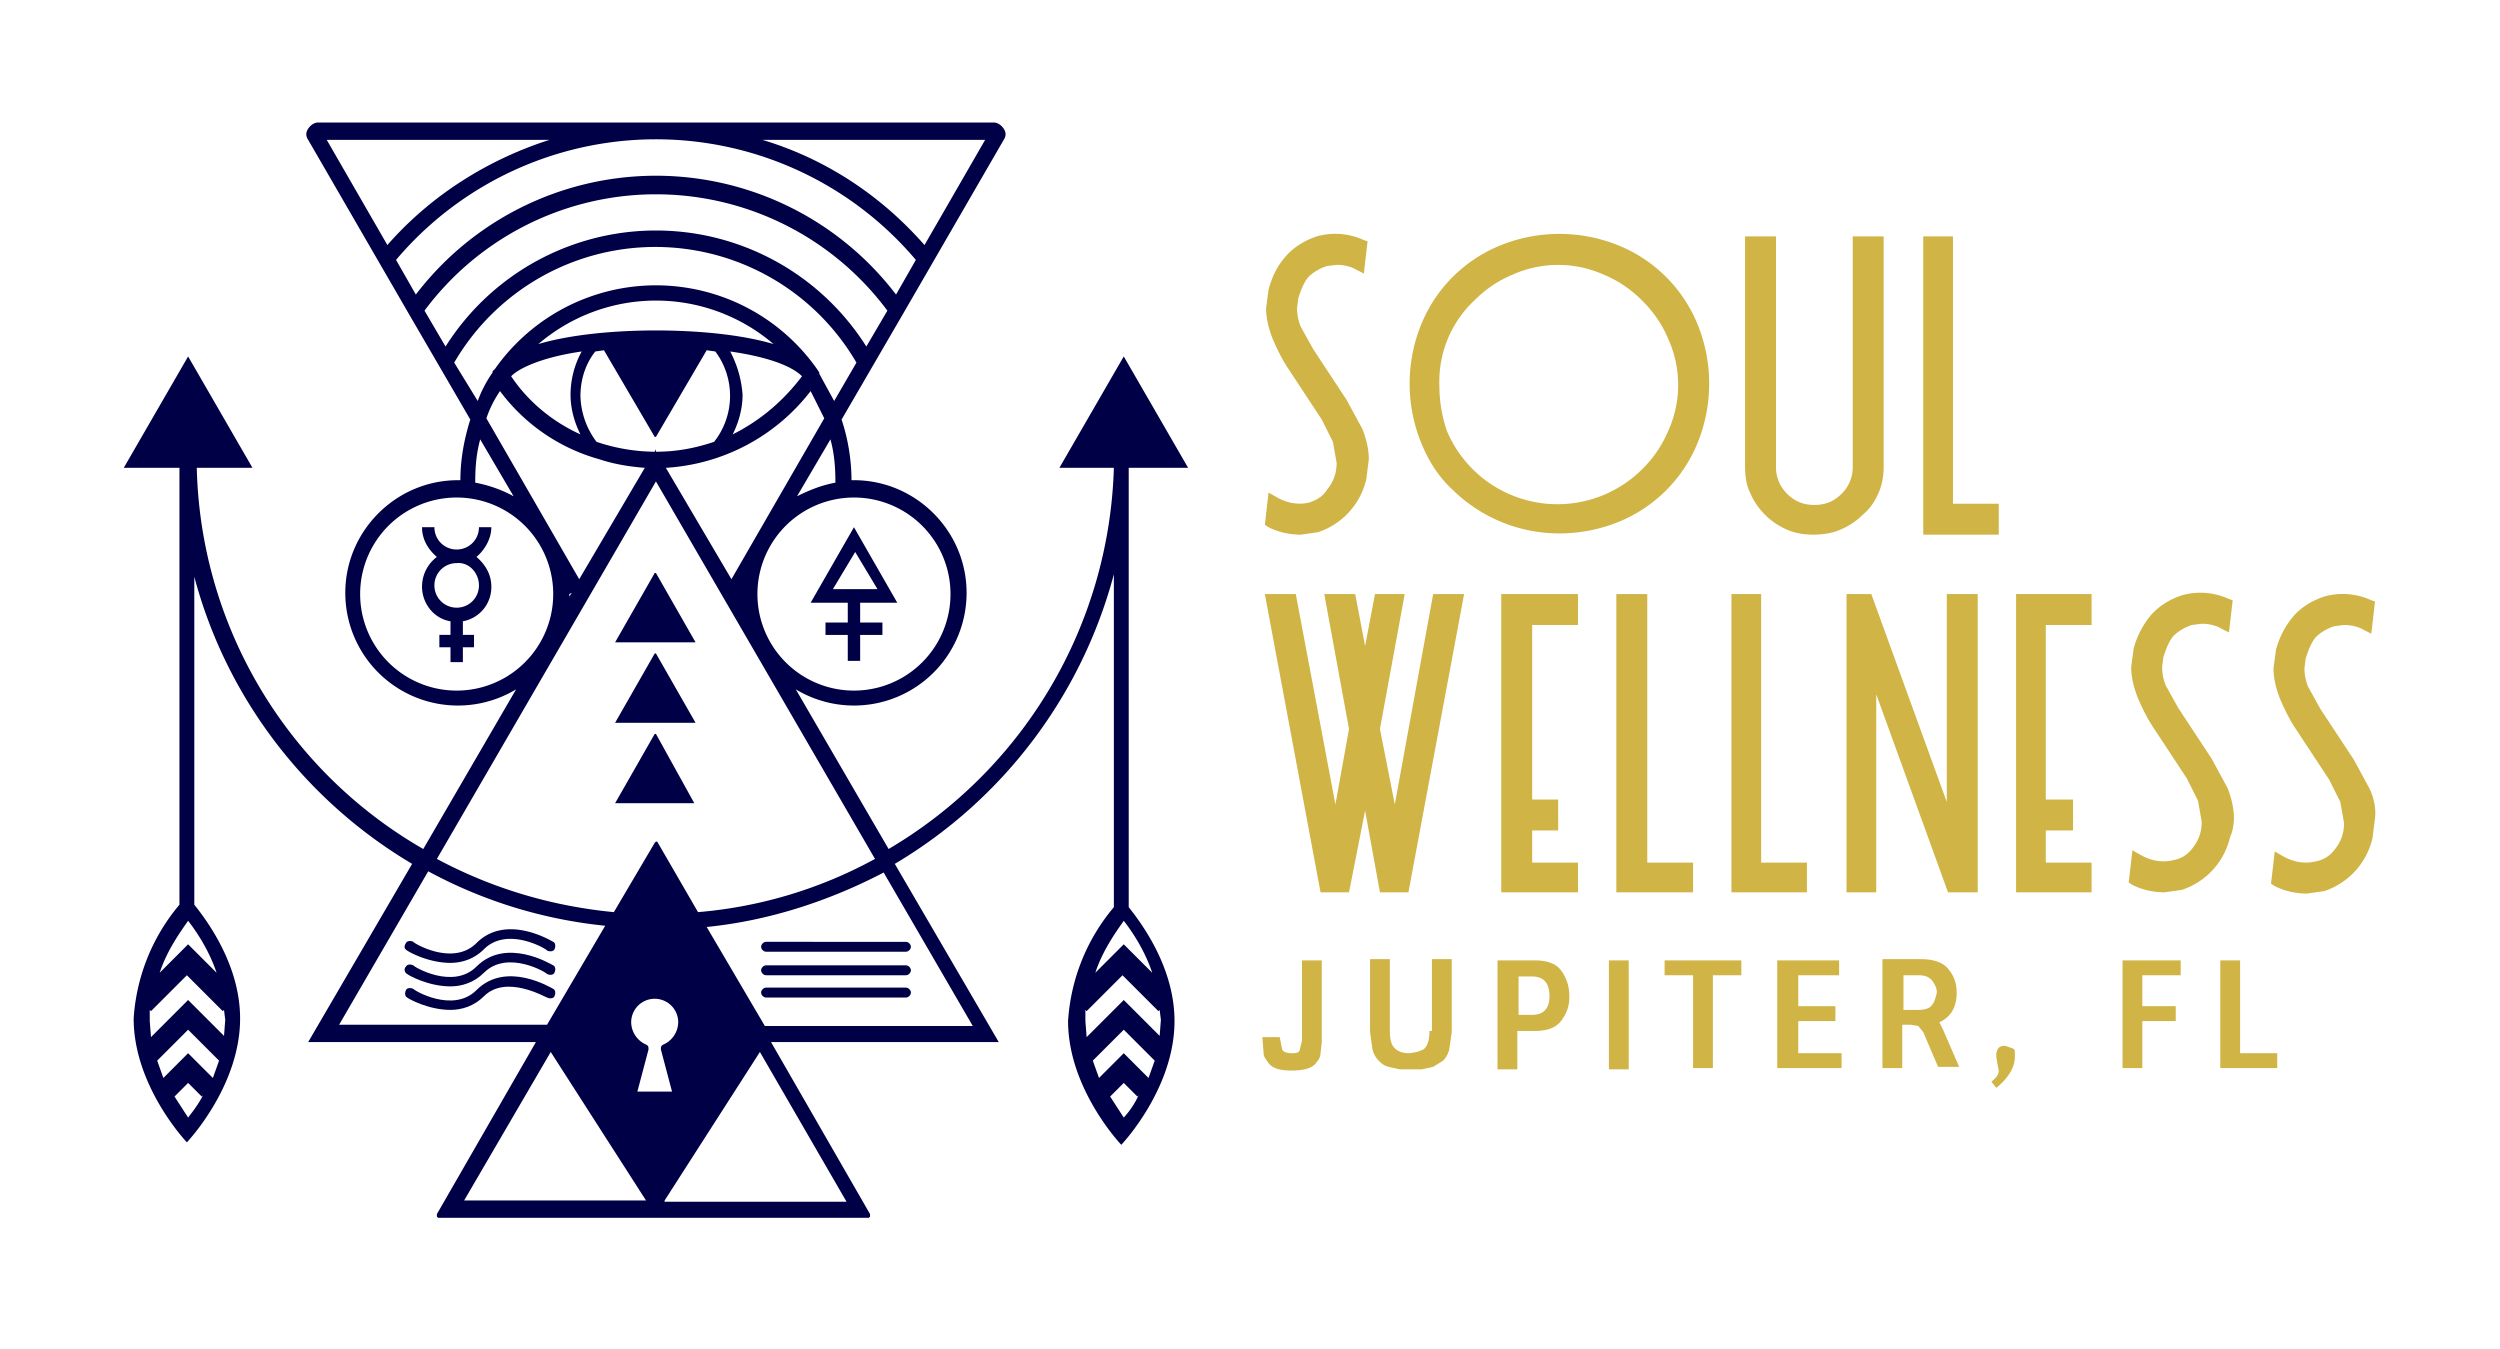
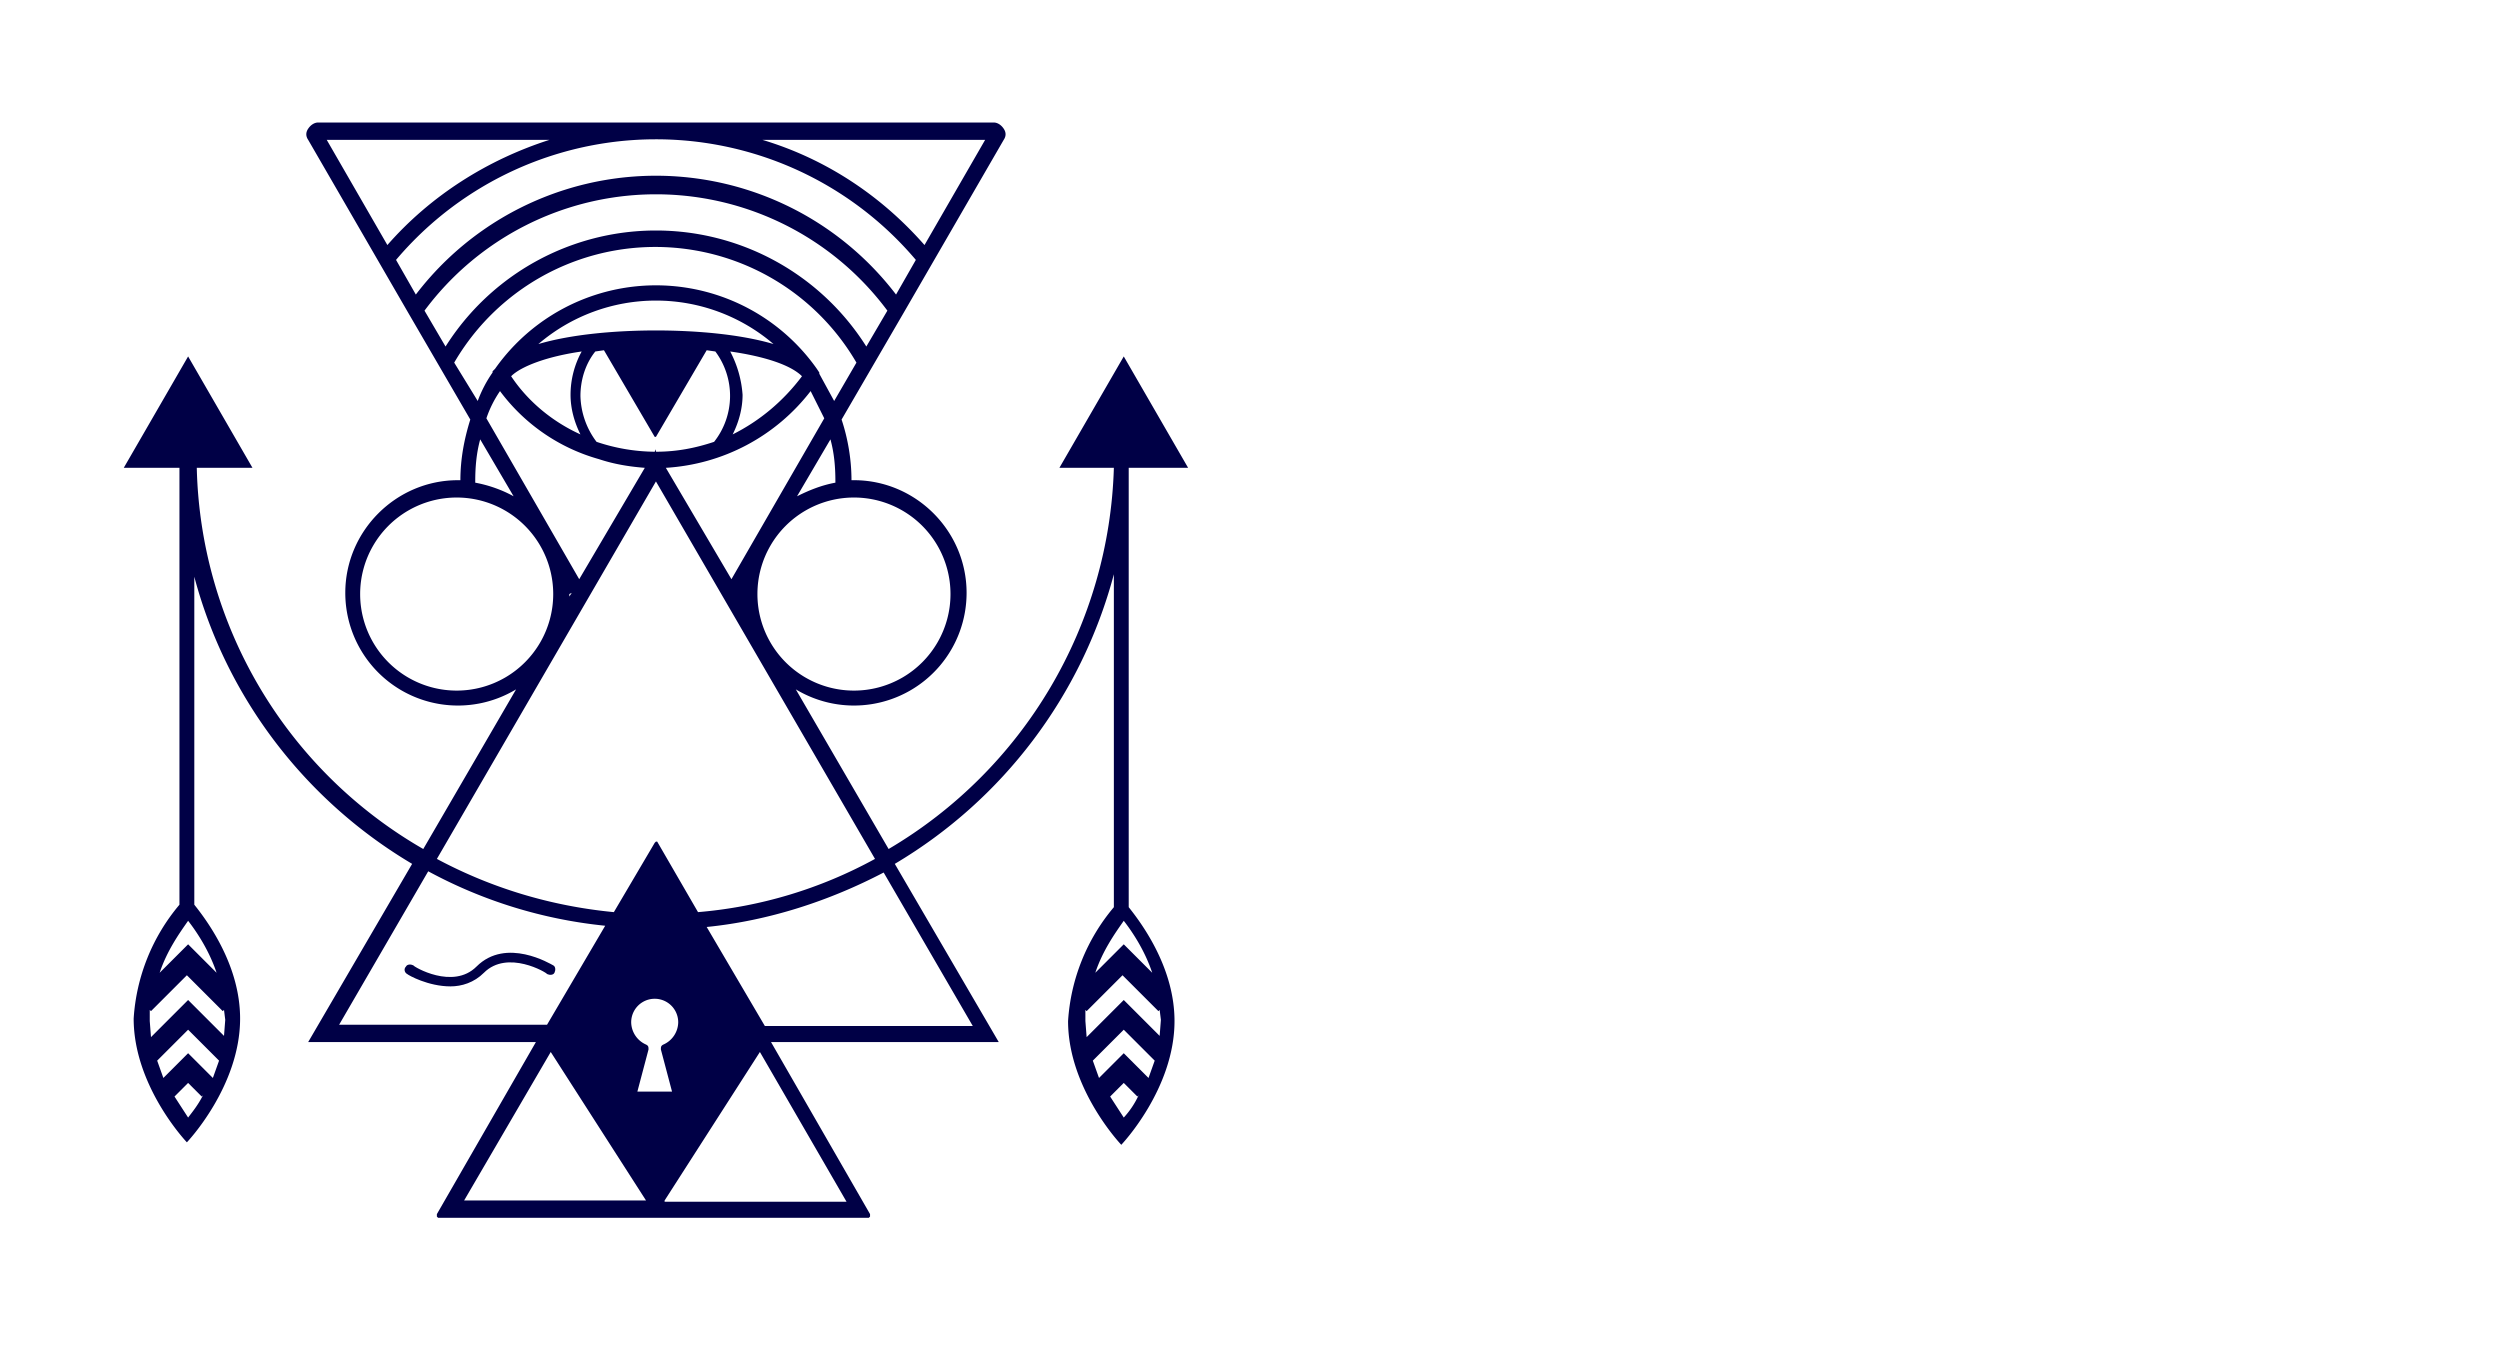
<svg xmlns="http://www.w3.org/2000/svg" viewBox="0 0 202 109">
-   <path d="M105.8 40.6c-.8.2-1.7.1-2.6-.4l-.7-.4-.3 2.6.3.2c.8.4 1.7.6 2.6.6l1.4-.2a5.9 5.9 0 003.9-4.3l.2-1.6c0-.8-.2-1.6-.5-2.4l-1.3-2.4-2.7-4.1-1-1.8a4 4 0 01-.3-1.5l.1-.8c.2-.6.4-1.2.8-1.7.4-.4.9-.7 1.5-.9l.8-.1c.5 0 1.1.1 1.6.4l.6.3.3-2.6-.3-.1a5.5 5.5 0 00-3.8-.3c-.9.3-1.8.8-2.5 1.6s-1.1 1.6-1.4 2.7l-.2 1.5c0 .8.2 1.6.5 2.4.3.7.7 1.6 1.3 2.5l2.7 4.1.9 1.8.3 1.7c0 .9-.3 1.6-.8 2.2-.3.5-.8.8-1.4 1zm11.6-1a12.3 12.3 0 008.6 3.5c1.6 0 3.2-.3 4.7-.9a11.6 11.6 0 006.5-6.5 12.7 12.7 0 000-9.4 11.6 11.6 0 00-6.5-6.5 12.7 12.7 0 00-9.4 0 11.6 11.6 0 00-6.5 6.5 12.7 12.7 0 000 9.4c.6 1.5 1.4 2.8 2.6 3.9zm-1.1-8.5a9 9 0 012.8-6.8c.9-.9 1.9-1.6 3.1-2.1a9 9 0 017.4 0c1.2.5 2.2 1.2 3.1 2.1.9.9 1.6 1.9 2.1 3.1a9 9 0 010 7.4 9.5 9.5 0 01-2.1 3.1 9.7 9.7 0 01-15.8-3.1c-.4-1.2-.6-2.4-.6-3.7zm35.5 8.7c.3-.7.4-1.4.4-2.1V19.1h-2.5v18.6a3 3 0 01-.9 2.2c-.6.6-1.3.9-2.2.9s-1.6-.3-2.2-.9a3 3 0 01-.9-2.2V19.1H141v18.6c0 .7.1 1.5.4 2.1a5.7 5.7 0 003 3c.7.3 1.4.4 2.1.4.7 0 1.5-.1 2.2-.4.7-.3 1.3-.7 1.8-1.2.6-.5 1-1.1 1.3-1.8zm9.7.9h-3.7V19.1h-2.4v24.1h6.1zM112.7 65l-1.2-6.1 2-10.9h-2.4l-.8 4.2-.8-4.2H107l2 10.9-1.1 6.1-3.2-17h-2.5l4.5 24.1h2.3l1.3-6.6 1.2 6.6h2.3l4.5-24.1h-2.5zm8.6 7.1h6.2v-2.4h-3.7v-2.6h2.1v-2.5h-2.1V50.5h3.7V48h-6.2zm9.3-24.1v24.1h6.2v-2.4h-3.7V48zM146 69.7h-3.7V48h-2.4v24.1h6.1zm11.3-4.9L151.2 48h-2v24.1h2.4v-16l5.8 16h2.4V48h-2.5zm5.6 7.3h6.1v-2.4h-3.7v-2.6h2.2v-2.5h-2.2V50.5h3.7V48h-6.1zm17.6-6c0-.8-.2-1.6-.5-2.4l-1.3-2.4-2.7-4.1-1-1.8a4 4 0 01-.3-1.5l.1-.8c.2-.6.4-1.2.8-1.7.4-.4.9-.7 1.5-.9l.8-.1c.5 0 1.1.1 1.6.4l.6.3.3-2.6-.3-.1a5.5 5.5 0 00-3.8-.3c-.9.3-1.8.8-2.5 1.6a7 7 0 00-1.4 2.7l-.2 1.5c0 .8.2 1.6.5 2.4.3.7.7 1.6 1.3 2.5l2.7 4.1.9 1.8.3 1.7c0 .9-.3 1.6-.8 2.2-.4.5-.9.8-1.5.9-.8.2-1.7.1-2.6-.4l-.7-.4-.3 2.6.3.2c.8.4 1.7.6 2.6.6l1.4-.2a5.9 5.9 0 003.9-4.3c.2-.4.3-1 .3-1.5zm11-2.3l-1.3-2.4-2.7-4.1-1-1.8a4 4 0 01-.3-1.5l.1-.8c.2-.6.4-1.2.8-1.7.4-.4.9-.7 1.5-.9l.8-.1c.5 0 1.1.1 1.6.4l.6.3.3-2.6-.3-.1a5.5 5.5 0 00-3.8-.3c-.9.3-1.8.8-2.5 1.6a7 7 0 00-1.4 2.7l-.2 1.5c0 .8.2 1.6.5 2.4.3.7.7 1.6 1.3 2.5l2.7 4.1.9 1.8.3 1.7c0 .9-.3 1.6-.8 2.2-.4.5-.9.8-1.5.9-.8.2-1.7.1-2.6-.4l-.7-.4-.3 2.6.3.2c.8.4 1.7.6 2.6.6l1.4-.2a5.9 5.9 0 003.9-4.3l.2-1.6c.1-.8-.1-1.6-.4-2.3zm-86.3 20.3l-.2.8c-.1.2-.4.2-.7.2-.3 0-.6-.1-.7-.3l-.2-1H102l.1 1.3c0 .3.2.5.4.8.3.4.9.6 1.8.6 1.1 0 1.8-.2 2.1-.7.2-.2.3-.5.3-.7l.1-.9v-6.6h-1.6v6.5zm10.3-.8c0 .8-.2 1.3-.5 1.5l-.5.2-.6.1c-.5 0-.9-.1-1.2-.4s-.4-.7-.4-1.5v-5.7h-1.6v5.9l.2 1.4c.1.4.3.7.5.9.2.2.4.4.8.5l.9.2h1.8l.9-.2.8-.5c.2-.2.4-.5.5-.9l.2-1.4v-5.9h-1.6v5.8zm8.5-5.7h-3v8.8h1.6v-3.1h1.4c1.1 0 1.8-.3 2.2-.9a3 3 0 00.6-1.9c0-.8-.2-1.4-.6-2-.4-.6-1.1-.9-2.2-.9zm-.2 4.4h-1.1v-3.1h1.1c.9 0 1.4.5 1.4 1.6 0 1-.5 1.5-1.4 1.5zm6.2-4.4h1.6v8.8H130zm4.5 1.2h2.3v7.5h1.6v-7.5h2.3v-1.2h-6.2zm10.8 3.7h3v-1.2h-3v-2.5h3.3v-1.2h-5v8.7h5.2v-1.2h-3.5zm11.4.1c.9-.4 1.4-1.2 1.4-2.4 0-.7-.2-1.3-.6-1.8-.4-.6-1.2-.9-2.3-.9h-3.1v8.8h1.6v-3.5h.7l.6.1.4.5 1.2 2.8h1.7l-1.3-3-.3-.6zm-.6-1.4c-.2.3-.6.4-1.1.4h-1.2v-2.8h1.2c.5 0 .8.1 1.1.4.2.3.4.6.4 1-.1.4-.2.8-.4 1zm6.5 3.5l-.6-.2c-.3 0-.5.1-.6.3l-.1.3v.3l.1.6.1.5c0 .3-.2.6-.6.9l.4.5c1-.8 1.5-1.7 1.5-2.5V85c0-.1 0-.2-.2-.3zm8.9 1.6h1.6v-3.8h2.7v-1.2h-2.7v-2.5h3.1v-1.2h-4.7zm9.5-8.7h-1.6v8.7h4.6v-1.2h-3z" fill="#d0b445" />
  <g fill="#000046">
-     <path d="M49.7 64.9h6.4L53 59.3h-.1l-3.2 5.6zm6.5-6.5L53 52.8h-.1l-3.2 5.6h6.5zm0-6.5L53 46.3h-.1l-3.2 5.6h6.5z" />
    <path d="M91.5 37.8H96l-5.2-9-5.2 9H90a37 37 0 01-18.2 30.8l-7.5-12.9a9.1 9.1 0 0013.8-7.8c0-5-4.1-9.1-9.1-9.1h-.2c0-1.7-.3-3.4-.8-4.9l5-8.6 8.1-14c.2-.3.2-.6 0-.9-.2-.3-.5-.5-.8-.5H25.7c-.3 0-.6.2-.8.5-.2.3-.2.6 0 .9l8.1 14 5 8.6c-.5 1.6-.8 3.2-.8 4.9H37c-5 0-9.1 4.1-9.1 9.1a9.1 9.1 0 0013.8 7.8l-7.5 12.9a36.5 36.5 0 01-18.3-30.8h4.5l-5.2-9-5.2 9h4.5v35.3a15.8 15.8 0 00-3.7 9.2c0 5.5 4.3 10 4.3 10s4.3-4.5 4.3-10c0-4.2-2.5-7.7-3.7-9.2V46.6c2.6 9.8 9 18.1 17.6 23.2l-8.4 14.4h18.4l-8 13.9v.2l.1.1h34.8l.1-.1v-.2l-8-13.9h18.4l-8.4-14.4A38.8 38.8 0 0090 46.4v26.9a15.8 15.8 0 00-3.7 9.2c0 5.5 4.3 10 4.3 10s4.3-4.5 4.3-10c0-4.2-2.5-7.7-3.7-9.2V37.8zM18.2 82.4l-.1 1.3-2.9-2.9-3 3-.1-1.3v-.9l.1.1 2.9-2.9 2.9 2.9.1-.1.1.8zm-5.5 3.3l2.5-2.5 2.5 2.5-.5 1.4-2-2-2 2-.5-1.4zm2.5-9.4l-2.3 2.3c.6-1.8 1.6-3.2 2.3-4.2.7.9 1.7 2.4 2.3 4.2l-2.3-2.3zm0 14l-1.1-1.7 1.1-1.1 1.1 1.1.1-.1c-.4.8-.9 1.4-1.2 1.8zm31.6-43.5l-7.5-13a9 9 0 011.1-2.2 15 15 0 008 5.5c1.2.4 2.4.6 3.7.7l-5.3 9zM53 36.3l-.1.2a15 15 0 01-4.7-.8 6.4 6.4 0 01-1.3-3.7c0-1.3.4-2.6 1.2-3.6l.7-.1 4.1 7h.1l4.1-7 .7.1a6 6 0 01-.1 7.3c-1.5.5-3 .8-4.7.8v-.2zm-6-7.9a7.3 7.3 0 00-.9 3.5c0 1.1.3 2.2.8 3.2-2.2-1-4.2-2.6-5.6-4.7.8-.8 2.9-1.6 5.7-2zm12 0c2.8.4 4.9 1.1 5.8 2-1.5 2-3.4 3.6-5.6 4.7.5-1 .8-2.1.8-3.2a8.8 8.8 0 00-1-3.5zm-6-1.7c-3.2 0-6.8.3-9.5 1.1a14.6 14.6 0 0119 0c-2.7-.8-6.3-1.1-9.5-1.1zm12.5 4.9l1.1 2.2-7.5 13-5.3-9a16 16 0 0011.7-6.2zm-5.7 16.5l.1-.1-.1.1.1.2-.1-.2zm17-.1a7.8 7.8 0 11-15.6 0 7.8 7.8 0 0115.6 0zm-9.3-9.1v.1c-1.1.2-2.1.6-3.1 1.1l2.7-4.6c.3 1.1.4 2.2.4 3.4zM34.3 25.1a23.3 23.3 0 0137.4 0L70 28a20.1 20.1 0 00-34 0l-1.7-2.9zM32 21a27.5 27.5 0 0142 0l-1.6 2.8a24.4 24.4 0 00-38.8 0L32 21zm47.6-9.7l-4.9 8.5c-3.6-4.1-8.1-7-13.1-8.5h18zm-35.2 0c-5 1.6-9.6 4.5-13.1 8.5l-4.9-8.5h18zm-7.7 18a18.8 18.8 0 0132.5 0l-1.8 3.1-1.2-2.2v-.1l-.2-.3a15.9 15.9 0 00-26 0l-.2.2v.1a10 10 0 00-1.2 2.3l-1.9-3.1zm1.7 9.6c0-1.2.1-2.3.4-3.4l2.7 4.6c-.9-.5-2-.9-3.1-1.1v-.1zM29.1 48a7.8 7.8 0 1115.6 0 7.8 7.8 0 01-15.6 0zM46 48l.2-.1-.2.3V48zm7-9.1l17.7 30.5a36 36 0 01-14.3 4.3L53.1 68H53l-.1.1-3.3 5.6c-5.2-.5-10-2-14.3-4.3L53 38.9zm.4 45.9l.9 3.4h-2.8l.9-3.4c0-.2 0-.3-.2-.4a2 2 0 01-1.2-1.8 1.9 1.9 0 113.8 0 2 2 0 01-1.2 1.8c-.2.1-.2.2-.2.4zM34.6 70.4a38 38 0 0014.3 4.4l-4.7 8H27.4l7.2-12.4zM44.5 85l7.7 12H37.5l7-12zm9.2 12l7.7-12 7 12.1H53.7zm24.9-14.1H61.8l-4.7-8c5-.5 9.9-2.1 14.3-4.4l7.2 12.4zm15.2-.5l-.1 1.3-2.9-2.9-3 3-.1-1.3v-.9l.1.1 2.9-2.9 2.9 2.9.1-.1.1.8zm-5.5 3.3l2.5-2.5 2.5 2.5-.5 1.4-2-2-2 2-.5-1.4zm2.5-9.4l-2.3 2.3c.6-1.8 1.6-3.2 2.3-4.2.7.9 1.7 2.4 2.3 4.2l-2.3-2.3zm0 14l-1.1-1.7 1.1-1.1 1.1 1.1.1-.1a7 7 0 01-1.2 1.8z" />
-     <path d="M44.2 80.6c.2.1.5.1.6-.1.1-.2.1-.5-.1-.6-.2-.1-3.8-2.3-6.2.1-1.9 1.9-5.1 0-5.1-.1-.2-.1-.5-.1-.6.1-.1.2-.1.5.1.6.1.1 1.7 1 3.5 1 .9 0 1.9-.3 2.7-1.1 1.8-1.8 5 .1 5.1.1z" />
-     <path d="M32.9 78.7c.1.1 1.7 1 3.5 1 .9 0 1.9-.3 2.7-1.1 1.9-1.9 5.1 0 5.1.1.2.1.5.1.6-.1.1-.2.1-.5-.1-.6-.2-.1-3.8-2.3-6.2.1-1.9 1.9-5.1 0-5.1-.1-.2-.1-.5-.1-.6.1-.2.2-.1.5.1.6z" />
-     <path d="M32.9 76.8c.1.1 1.7 1 3.5 1 .9 0 1.9-.3 2.7-1.1 1.9-1.9 5.1 0 5.1.1.2.1.5.1.6-.1.1-.2.1-.5-.1-.6-.2-.1-3.8-2.3-6.2.1-1.9 1.9-5.1 0-5.1-.1-.2-.1-.5-.1-.6.1-.2.3-.1.5.1.6zm40.3 3H61.9c-.2 0-.4.2-.4.4s.2.4.4.4h11.3c.2 0 .4-.2.4-.4s-.2-.4-.4-.4zm-11.3-1h11.3c.2 0 .4-.2.4-.4s-.2-.4-.4-.4H61.9c-.2 0-.4.2-.4.4s.2.4.4.4zm0-1.9h11.3c.2 0 .4-.2.4-.4s-.2-.4-.4-.4H61.9c-.2 0-.4.2-.4.4s.2.4.4.4zm6.6-26.6h-1.8v1h1.8v2.1h1v-2.1h1.8v-1h-1.8v-1.6h3L69 42.6l-3.5 6.1h3v1.6zm-1.2-2.7l1.8-3 1.8 3h-3.6zm-27.6-5h-1c0 1-.8 1.8-1.8 1.8s-1.8-.8-1.8-1.8h-1c0 1 .5 1.8 1.2 2.4a3 3 0 00-1.2 2.4c0 1.4 1 2.6 2.3 2.8v1.1h-.9v1h.9v1.2h1v-1.2h.9v-1h-.9v-1.1a2.8 2.8 0 002.3-2.8c0-1-.5-1.8-1.2-2.4.7-.6 1.2-1.5 1.2-2.4zm-1 4.7c0 1-.8 1.8-1.8 1.8s-1.8-.8-1.8-1.8.8-1.8 1.8-1.8c1-.1 1.8.8 1.8 1.8z" />
+     <path d="M32.9 78.7c.1.1 1.7 1 3.5 1 .9 0 1.9-.3 2.7-1.1 1.9-1.9 5.1 0 5.1.1.2.1.5.1.6-.1.1-.2.1-.5-.1-.6-.2-.1-3.8-2.3-6.2.1-1.9 1.9-5.1 0-5.1-.1-.2-.1-.5-.1-.6.1-.2.2-.1.5.1.6" />
  </g>
</svg>